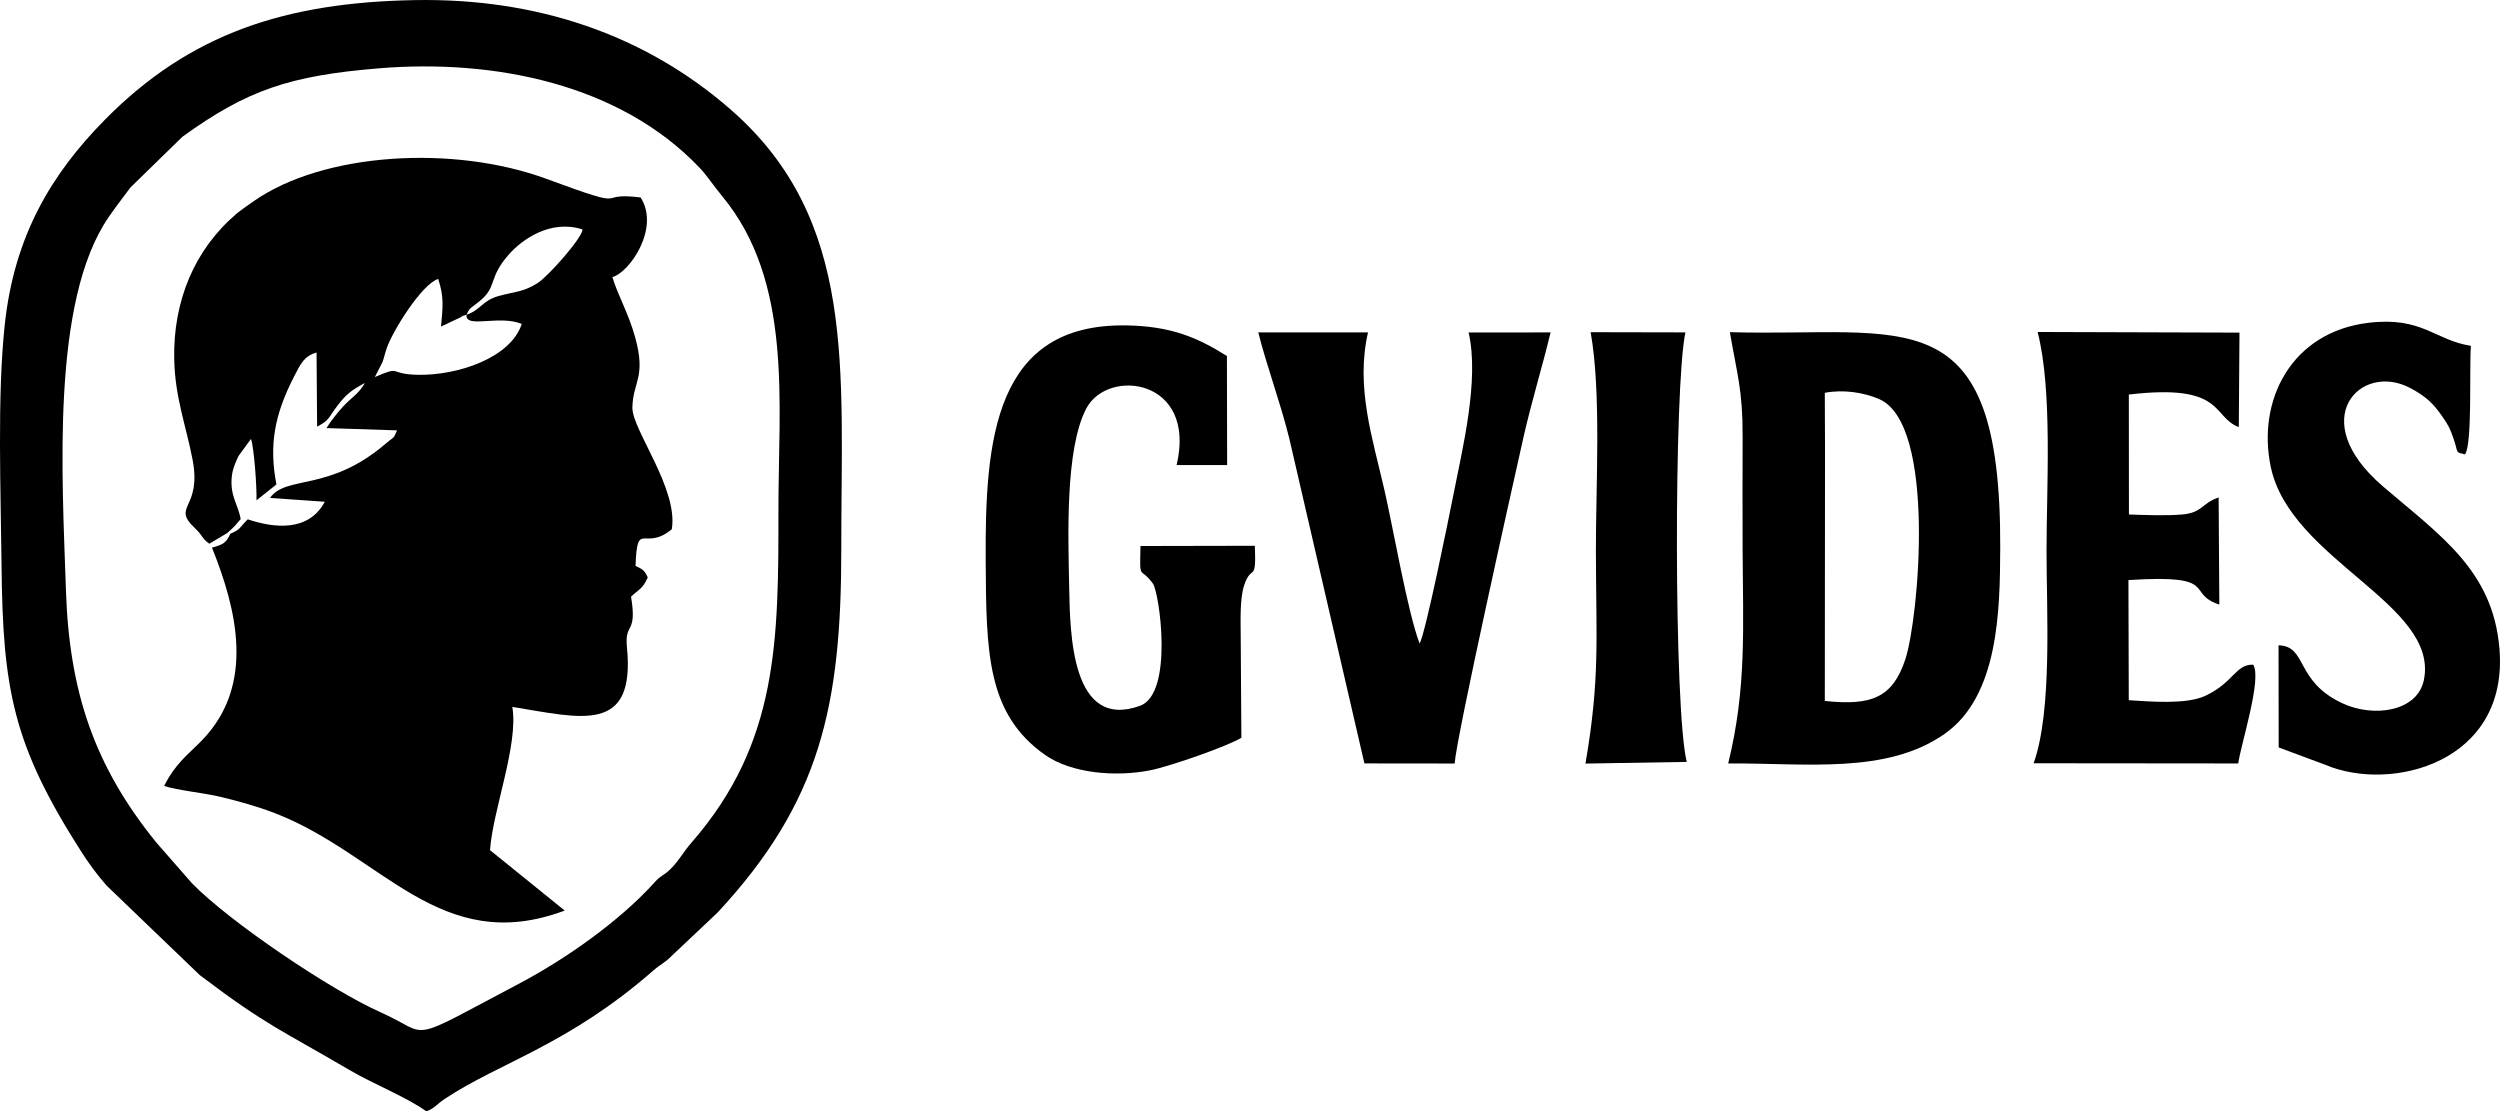
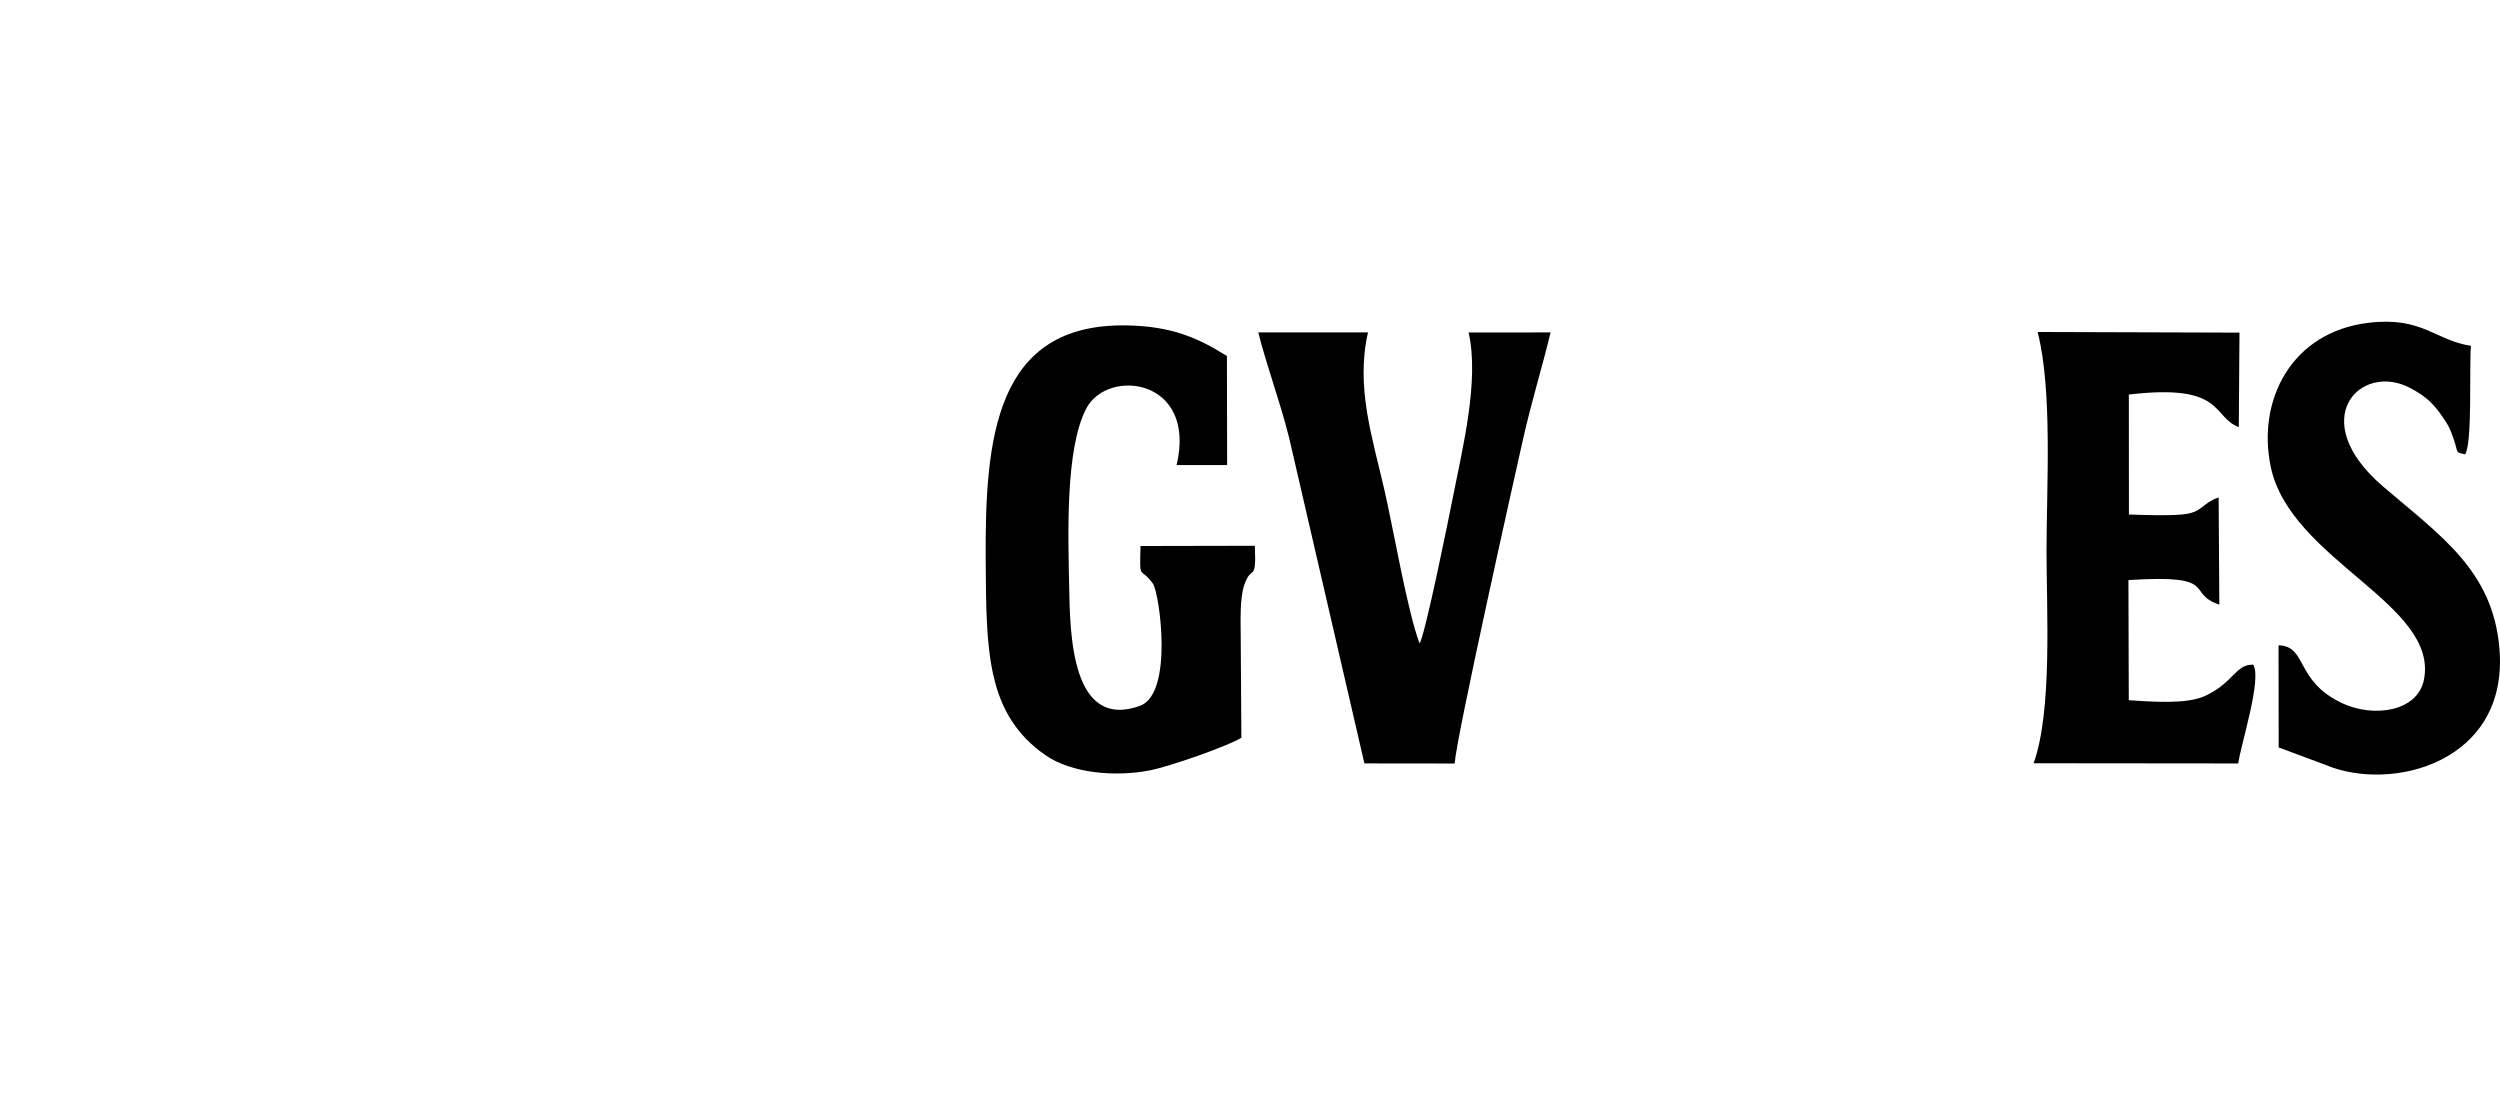
<svg xmlns="http://www.w3.org/2000/svg" xml:space="preserve" width="274.86mm" height="122.188mm" version="1.1" style="shape-rendering:geometricPrecision; text-rendering:geometricPrecision; image-rendering:optimizeQuality; fill-rule:evenodd; clip-rule:evenodd" viewBox="0 0 2740.58 1218.32">
  <g id="Layer_x0020_1">
-     <path class="fil0" d="M511.38 345.03c-1.45,15.61 35.64,-0.21 60.58,10.06 -12.12,37.35 -70.5,56.66 -113.91,55.78 -33.55,-0.67 -16.68,-10.59 -47.13,2.45l8.37 -16.38c1.63,-4.45 2.96,-10.46 4.91,-15.95 6.7,-18.79 37.86,-69.16 56.12,-75.22 6.67,20.02 5.02,30.74 3.14,52.22l20.49 -9.69c7.43,-3.7 -3.47,0.16 7.43,-3.27zm0 0c3.85,-8.28 3.96,-6.53 13.68,-14.32 20.84,-16.72 9.22,-25.01 32.74,-51.76 14.24,-16.19 45.62,-38.81 80.73,-27.45 0.34,8.62 -37.48,51.41 -49.31,58.9 -15.61,9.89 -25.36,9.3 -42.48,14.05 -18.3,5.07 -19.73,15.39 -35.36,20.58zm-262.64 239.54c8.59,-7.42 8.63,-8.01 15.07,-15.48 -2.65,-16.05 -12.39,-25.83 -9.54,-48.14 1,-7.82 4.38,-15.03 7.2,-21.09l13.66 -18.69c3.45,10.06 6.44,52.18 6.05,67.29l21.83 -17.39c-8.14,-42.72 -2.48,-75.77 19.35,-118.3 7.4,-14.41 11.21,-22.52 24.65,-26.34l0.61 81.21c13.87,-6.95 11.97,-9.56 23.09,-23.98 8.46,-10.96 14.76,-16.21 29.3,-23.82 -6.4,11.56 -14.51,15.67 -23.86,25.76 -6.46,6.97 -13.54,16.04 -18.27,23.67l77.43 2.51c-4.96,10.95 -2.38,5.86 -11.98,14.13 -62.65,54.01 -109.36,34.46 -127.33,59.94l60.05 4.18c-17.85,33.41 -55.77,28.88 -84.43,19.28 -9.84,9.74 -7.45,10.75 -19.04,15.75 -5.04,10.99 -8.79,11.91 -20.19,15.32 27.11,67.35 47.85,150.5 -10.94,211.14 -12.17,12.55 -24.6,21.67 -36.49,40.82l-3.82 6.89c-0.27,0.5 -0.85,1.56 -1.2,2.37 14.39,4.73 44.14,7.67 62.22,12.03 20.05,4.84 40.22,10.47 59.34,17.85 116.87,45.09 181.17,157.92 317.56,106.71l-81.88 -66.23c3.01,-43.8 31.42,-115.64 24.46,-157.03 75.19,12.11 135.19,30.51 125.64,-65.45 -2.82,-28.33 11.49,-12.96 4.5,-55.41 8.69,-8.11 12.98,-8.77 18.32,-21.11 -3.9,-8.16 -5.26,-8.65 -13.38,-12.56 1.81,-51.77 9.23,-15.11 39.73,-40.21 7.42,-44.26 -43.6,-109.28 -43.2,-133.37 0.47,-28.34 15.23,-32.79 3.12,-76.78 -7.35,-26.7 -19,-46.14 -25.05,-66.31 18.87,-5 52.53,-53.92 30.92,-87.31 -53.86,-6.57 -3.69,16.41 -102.82,-20.23 -101.86,-37.65 -244.88,-29.25 -321.53,24.5 -5.53,3.88 -14.66,10.24 -18.34,13.36 -46.27,39.27 -69.91,95.9 -68.56,159.83 0.89,42.08 12.78,71.91 20.07,109.74 10.49,54.44 -23.32,50.68 2.17,74.9 10.18,9.67 7.08,10.76 16.19,17.53l19.33 -11.49z" />
-     <path class="fil1" d="M72.28 647.05c-4.04,-123.76 -16.69,-316.86 46.93,-409.16 8.61,-12.49 16.04,-21.98 23.92,-32.51l56.89 -55.51c70.66,-51 117.16,-66.96 215.92,-75.02 126.15,-10.29 263.58,17.3 350.71,108.79 9.15,9.6 14.12,18.24 24.98,31.35 77.85,94 61.63,226.67 61.71,344.12 0.09,142.86 -0.12,255.13 -94.74,363.91 -10.64,12.23 -15.18,22.13 -25.15,31.15 -7.05,6.38 -8.92,5.38 -15.44,12.63 -38.64,42.96 -97.97,84.58 -148.81,111.42 -127.6,67.35 -95.25,56.72 -151.88,31.54 -54.84,-24.38 -165.72,-99.22 -206.75,-141.36l-39.46 -45.06c-66.87,-82.69 -95.14,-163.38 -98.83,-276.29zm395.15 571.27c9.55,-3.74 10.85,-7.52 20.36,-13.84 59.95,-39.8 134.96,-58.78 228.62,-140.77 7.38,-6.46 12.53,-8.3 19.66,-15.62l50.59 -47.76c112.61,-121.22 135.71,-226.58 135.58,-399.01 -0.14,-197.31 17.28,-359.89 -120.68,-480.73 -95.09,-83.3 -214.24,-122.91 -347.05,-120.48 -140.86,2.58 -245.92,36.09 -339.73,131.34 -58.59,59.49 -99.2,127.23 -109.6,224.72 -8.37,78.48 -4.3,181.63 -3.52,262.74 1.31,136.94 12.67,197.47 86.63,313.47 9.27,14.54 17.67,25.93 28.46,38.34l102.24 98.22c73.03,55.34 88.75,59.81 163.55,103.72 27.86,16.36 62.55,29.63 84.88,45.66z" />
-     <path class="fil2" d="M2000.39 430.63c19.85,-3.88 42.79,-0.58 59.98,7.05 62.59,27.78 42.99,240.65 28.3,285.14 -13.89,42.04 -37.22,51.06 -88.26,45.57l0.24 -276.11 -0.25 -61.65zm192.33 170.69c1.11,-278.96 -104.24,-231.66 -296.38,-237.19 7.76,45.7 14.1,62.9 13.98,114.08 -0.09,41.03 -0.2,82.09 -0.02,123.11 0.38,86.65 4.57,152.65 -15.79,235.59 85.84,-0.49 173.45,12.16 237.12,-32.32 59.35,-41.47 60.81,-135.26 61.08,-203.27z" />
    <path class="fil2" d="M1250.27 598.57c-1.04,40.14 -0.71,21.3 13.58,41.18 7.13,9.93 23.05,120.67 -14.27,134.04 -75.25,26.98 -76.55,-79.24 -77.51,-130.21 -1.03,-54.84 -4.69,-151.3 18.84,-195.95 23.48,-44.57 121.42,-32.91 98.93,62.18l55.39 -0.01 -0.24 -119.54c-32.7,-20.55 -61.51,-32.63 -109.58,-33.54 -145.37,-2.75 -155.73,125.06 -154.86,258.65 0.65,98.7 0.87,167.4 65.44,212.43 28.3,19.74 76.3,24.22 114.73,16.65 22.3,-4.39 85.65,-26.74 100.12,-35.69 -0.21,-37.5 -0.55,-75 -0.74,-112.5 -0.08,-15.72 -1.03,-40.06 3.79,-54.63 8.11,-24.47 13.44,-0.82 11.72,-43.34l-125.36 0.26z" />
    <path class="fil2" d="M1594.64 836.99c1.92,-29.07 63.96,-306.64 75.26,-356.82 9.11,-40.47 21.18,-79.11 29.89,-115.76l-89.87 0.08c12.07,52.04 -6.87,127.96 -16.9,179.09 -4.44,22.64 -30.77,152.91 -36.83,161.74 -12.96,-33.67 -28.8,-125.67 -38.55,-168.2 -13.09,-57.15 -31.75,-112.9 -17.98,-172.74l-120.3 -0.03c9.38,37.47 23.55,74.53 33.82,115.57l82.52 356.96 98.93 0.11z" />
    <path class="fil2" d="M2233.7 363.93c16.52,64.37 9.76,169.64 9.77,240.91 0.02,64.03 6.49,174.5 -14.17,231.87l224.31 0.22c3.17,-22.07 26.21,-92.93 16.44,-108.28 -19.35,-0.7 -21.48,19.81 -52.88,34.29 -20.63,9.51 -60.02,6.15 -83.54,4.65l-0.37 -131.69c101.91,-6.57 61.63,14.41 99.65,26.88l-0.77 -117.47c-19.09,6.47 -17.18,16.69 -40.21,18.71 -16.32,1.43 -40.29,0.62 -58.12,-0.02l-0.12 -131.48c105.63,-12.51 90.58,24.39 120.56,35.68l0.74 -103.57 -221.27 -0.7z" />
    <path class="fil3" d="M2702.21 498.13c8.3,-10.86 4.57,-97.26 6.51,-119.03 -39.66,-6.01 -52.99,-32.27 -112.17,-25.25 -84.57,10.04 -122.68,84.95 -107.22,158.14 21.6,102.21 184.64,150.33 167.84,233.32 -7.06,34.88 -55.09,41.63 -89.29,25.69 -52.45,-24.44 -38.18,-62.68 -70.06,-63.59l0.15 111.99 51.32 19.09c72.05,30.54 201.14,-2.46 190.7,-127.44 -7.15,-85.54 -64.27,-123.45 -127.76,-177.89 -85.55,-73.35 -24.53,-136.78 30.03,-107.74 17.39,9.26 25.54,17.19 35.41,31.63 6.4,9.36 7.85,11.9 11.82,23.34 6.03,17.42 1.37,14.83 12.72,17.73z" />
-     <path class="fil2" d="M1849.08 835.23c-14.19,-56.4 -14.07,-412.56 -1.47,-470.85l-103.9 -0.22c11.94,66.68 5.57,169.78 5.76,240.67 0.26,97.19 4.56,139.08 -11.44,232.23l111.06 -1.84z" />
  </g>
</svg>